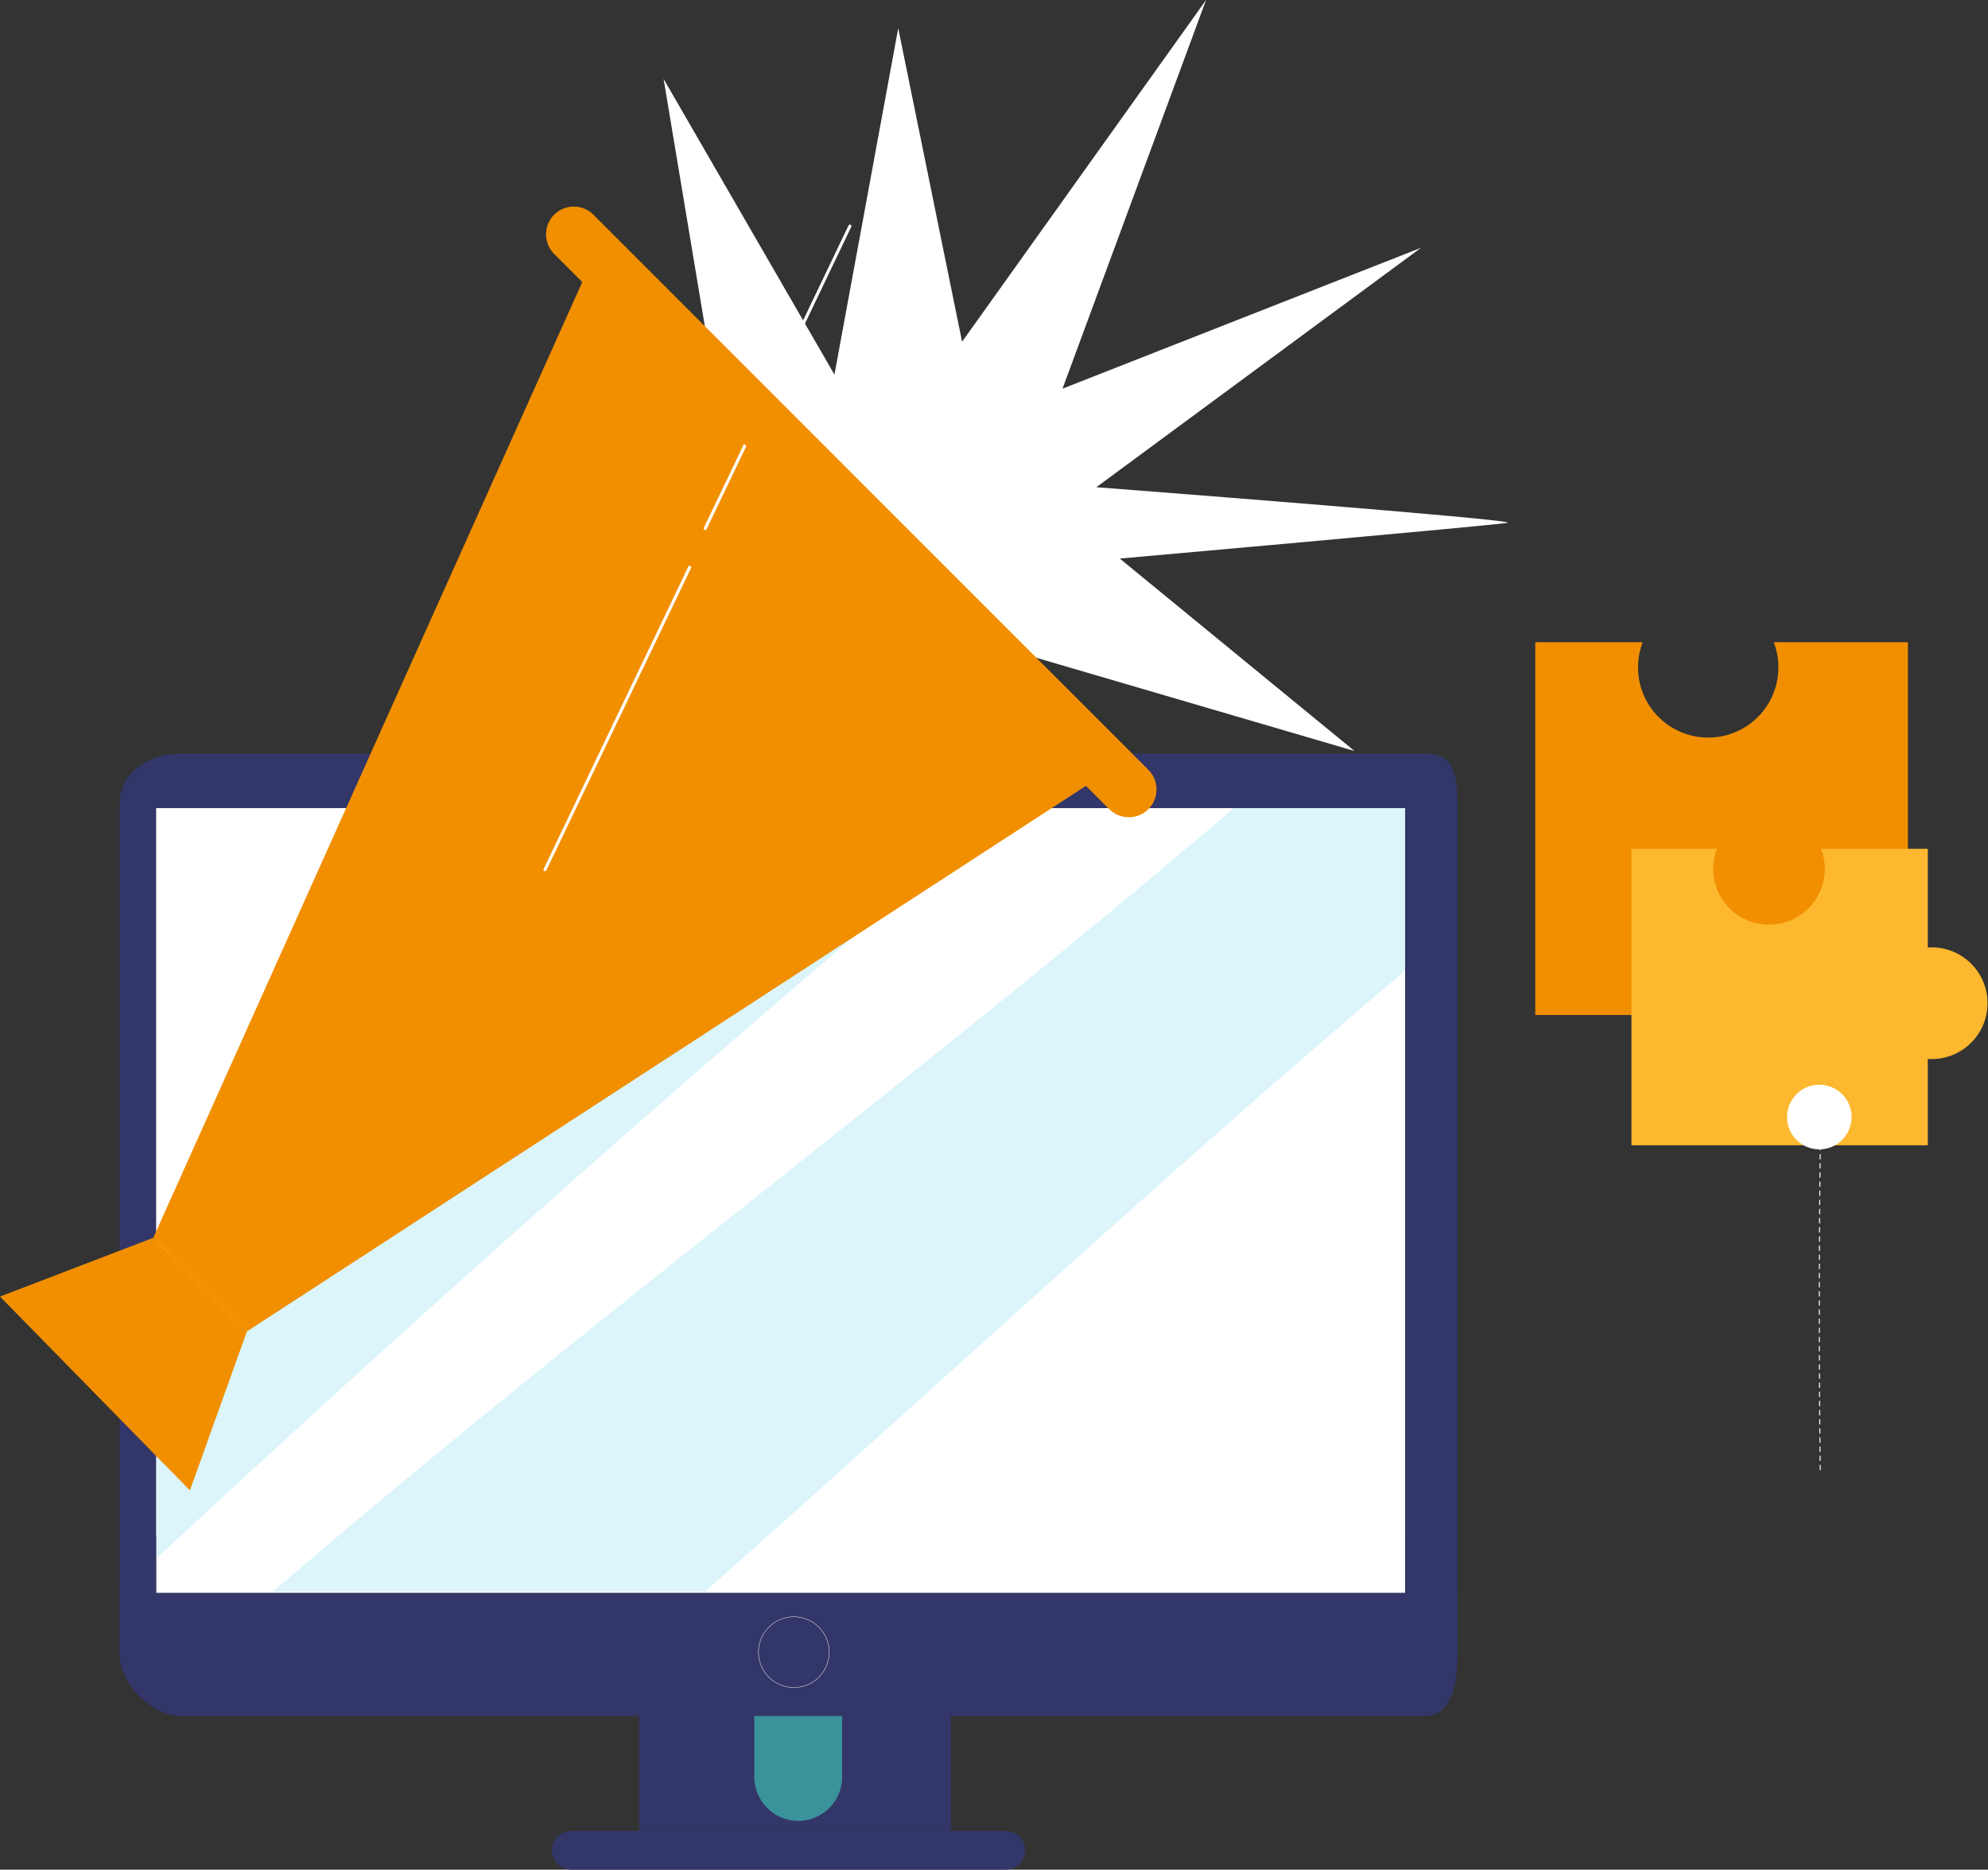
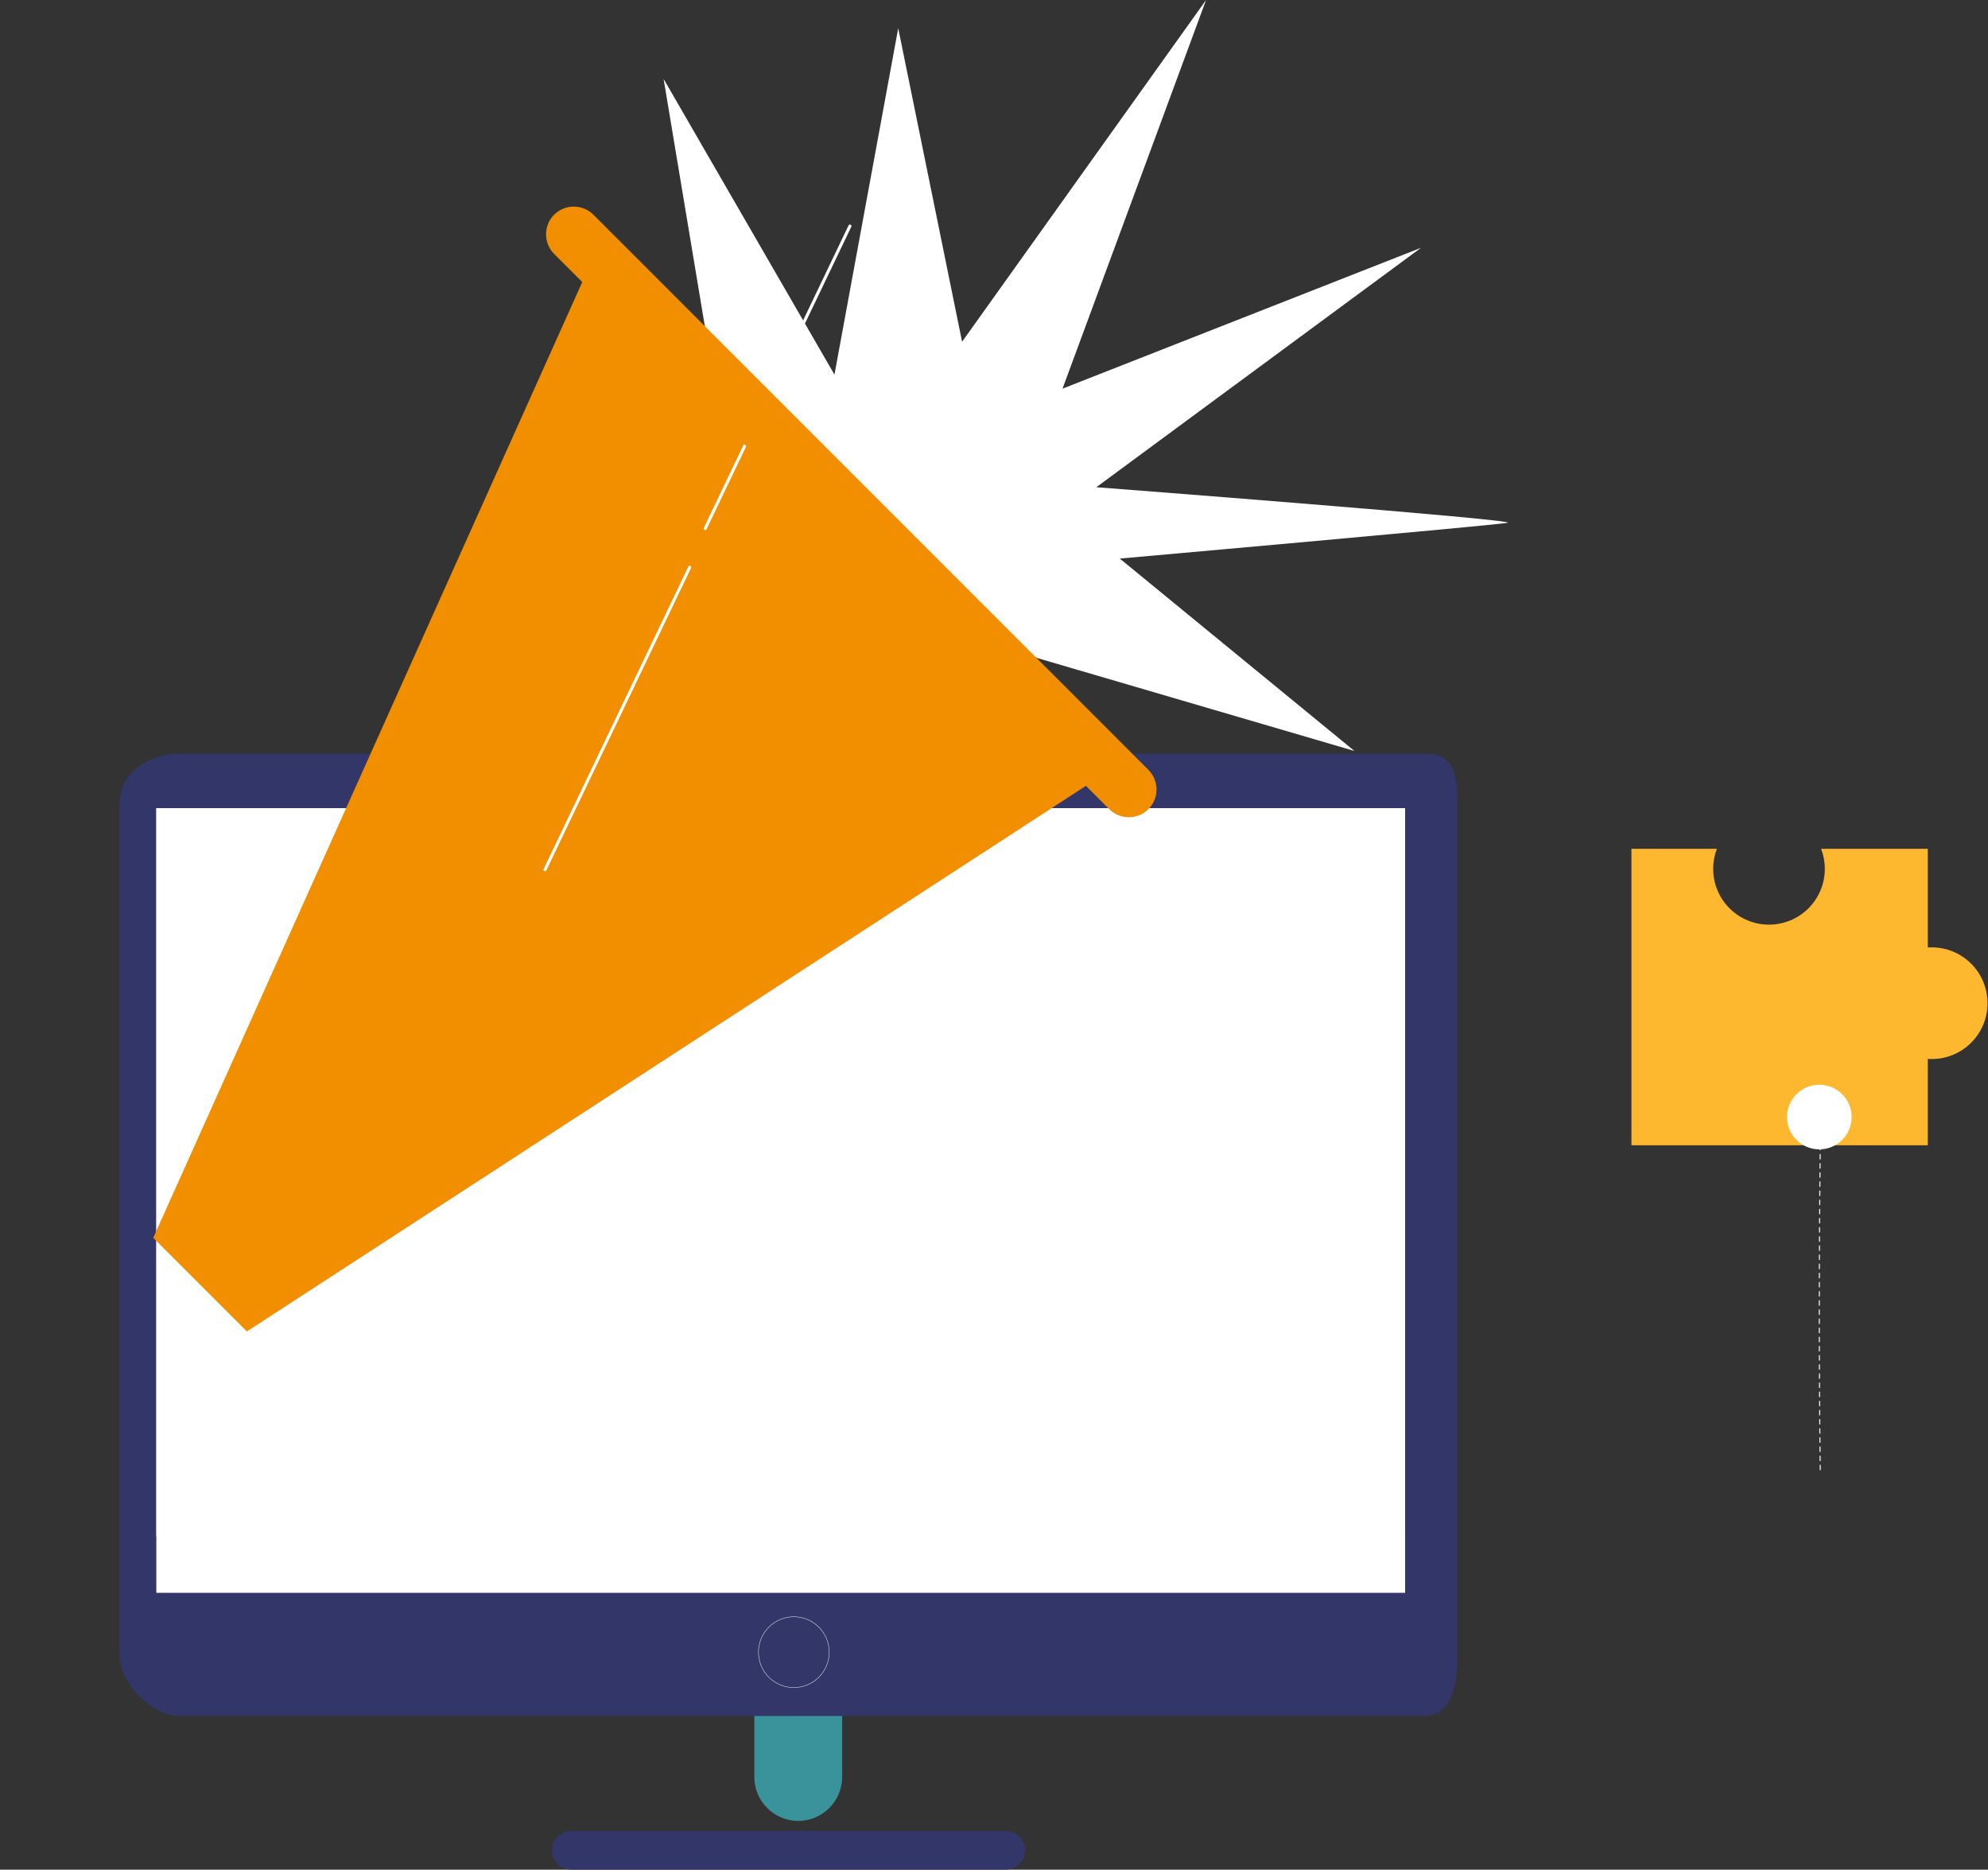
<svg xmlns="http://www.w3.org/2000/svg" width="2393" height="2250" viewBox="0 0 2393 2250" fill="none">
  <rect x="0" y="0" width="2393" height="2250" fill="#333333" stroke="none" />
-   <path d="M1848.03 772.87V1221.42H2296.58V772.87H2135.12C2138.73 782.27 2140.69 792.451 2140.69 803.128C2140.69 849.816 2102.86 887.6 2056.22 887.6C2009.53 887.6 1971.75 849.816 1971.75 803.128C1971.75 792.451 1973.71 782.277 1977.32 772.87H1848.03Z" fill="#F18F01" />
  <path d="M1963.8 1021.49V1378.22H2320.53V1021.49H2192.13C2194.99 1028.97 2196.56 1037.06 2196.56 1045.55C2196.56 1082.68 2166.47 1112.73 2129.38 1112.73C2092.25 1112.73 2062.2 1082.68 2062.2 1045.55C2062.2 1037.06 2063.76 1028.97 2066.62 1021.49H1963.8Z" fill="#FDB82F" />
  <path d="M2325.24 1274.46C2362.35 1274.46 2392.44 1244.38 2392.44 1207.27C2392.44 1170.16 2362.35 1140.07 2325.24 1140.07C2288.13 1140.07 2258.05 1170.16 2258.05 1207.27C2258.05 1244.38 2288.13 1274.46 2325.24 1274.46Z" fill="#FDB82F" />
-   <path d="M1144.7 2017.84H769.306V2203.19H1144.7V2017.84Z" fill="#333668" />
  <path d="M960.853 2191.32C931.77 2191.32 907.971 2167.52 907.971 2138.44V1945.58C907.971 1916.49 931.763 1892.69 960.853 1892.69C989.937 1892.69 1013.74 1916.49 1013.74 1945.58V2138.44C1013.74 2167.53 989.937 2191.32 960.853 2191.32Z" fill="#3A929B" />
  <path d="M1714.79 906.923H216.423C184.052 906.923 144 926.199 144 966.965V1913.5V1946.67V1990.36C144 2027.43 184.059 2064.99 216.423 2064.99H1714.79C1747.17 2064.99 1754.44 2027.43 1754.44 1990.36V1933.49V1913.51V966.965C1754.44 926.199 1747.17 906.923 1714.79 906.923Z" fill="#333668" />
  <mask id="mask0_173_1146" style="mask-type:luminance" maskUnits="userSpaceOnUse" x="144" y="906" width="1611" height="1159">
    <path d="M1714.79 906.923H216.423C184.052 906.923 144 926.199 144 966.965V1913.5V1946.67V1990.36C144 2027.43 184.059 2064.99 216.423 2064.99H1714.79C1747.17 2064.99 1754.44 2027.43 1754.44 1990.36V1933.49V1913.51V966.965C1754.44 926.199 1747.17 906.923 1714.79 906.923Z" fill="white" />
  </mask>
  <g mask="url(#mask0_173_1146)">
    <path d="M144 1913.5V1990.35C144 2027.42 184.059 2064.98 216.423 2064.98H1714.79C1747.17 2064.98 1754.44 2027.42 1754.44 1990.35V1913.5" fill="#333668" />
  </g>
  <mask id="mask1_173_1146" style="mask-type:luminance" maskUnits="userSpaceOnUse" x="144" y="906" width="1611" height="1159">
    <path d="M1714.79 906.923H216.423C184.052 906.923 144 926.199 144 966.965V1913.5V1946.67V1990.36C144 2027.43 184.059 2064.99 216.423 2064.99H1714.79C1747.17 2064.99 1754.44 2027.43 1754.44 1990.36V1933.49V1913.51V966.965C1754.44 926.199 1747.17 906.923 1714.79 906.923Z" fill="white" />
  </mask>
  <g mask="url(#mask1_173_1146)">
    <path d="M1691.35 972.534H188.168V1848.38H1691.35V972.534Z" fill="#F7E5E7" />
  </g>
  <mask id="mask2_173_1146" style="mask-type:luminance" maskUnits="userSpaceOnUse" x="144" y="906" width="1611" height="1159">
    <path d="M1714.79 906.923H216.423C184.052 906.923 144 926.199 144 966.965V1913.5V1946.67V1990.36C144 2027.43 184.059 2064.99 216.423 2064.99H1714.79C1747.17 2064.99 1754.44 2027.43 1754.44 1990.36V1933.49V1913.51V966.965C1754.44 926.199 1747.17 906.923 1714.79 906.923Z" fill="white" />
  </mask>
  <g mask="url(#mask2_173_1146)">
    <path d="M1691.35 972.534H188.168V1916.82H1691.35V972.534Z" fill="white" />
  </g>
  <mask id="mask3_173_1146" style="mask-type:luminance" maskUnits="userSpaceOnUse" x="144" y="906" width="1611" height="1159">
-     <path d="M1714.79 906.923H216.423C184.052 906.923 144 926.199 144 966.965V1913.5V1946.67V1990.36C144 2027.43 184.059 2064.99 216.423 2064.99H1714.79C1747.17 2064.99 1754.44 2027.43 1754.44 1990.36V1933.49V1913.51V966.965C1754.44 926.199 1747.17 906.923 1714.79 906.923Z" fill="white" />
-   </mask>
+     </mask>
  <g mask="url(#mask3_173_1146)">
    <path opacity="0.32" d="M1211.61 972.534H808.502C731.358 1037.96 654.676 1104.01 578.484 1170.7C447.133 1285.69 317.155 1402.45 188.161 1520.45V1875.5C522.192 1565.5 862.743 1262.81 1211.61 972.534Z" fill="#8DDEF1" />
  </g>
  <mask id="mask4_173_1146" style="mask-type:luminance" maskUnits="userSpaceOnUse" x="144" y="906" width="1611" height="1159">
-     <path d="M1714.79 906.923H216.423C184.052 906.923 144 926.199 144 966.965V1913.5V1946.67V1990.36C144 2027.43 184.059 2064.99 216.423 2064.99H1714.79C1747.17 2064.99 1754.44 2027.43 1754.44 1990.36V1933.49V1913.51V966.965C1754.44 926.199 1747.17 906.923 1714.79 906.923Z" fill="white" />
-   </mask>
+     </mask>
  <g mask="url(#mask4_173_1146)">
    <path opacity="0.32" d="M1691.34 1168.02V972.534H1485.17C1372.31 1068.93 1257.64 1162.84 1142.15 1255.55C870.255 1473.84 593.631 1686.94 328.688 1915.19H848.976C1129.92 1666.35 1405.35 1410.2 1691.34 1168.02Z" fill="#8DDEF1" />
  </g>
  <path d="M1234.04 2226.67C1234.04 2239.49 1223.63 2249.91 1210.8 2249.91H687.652C674.815 2249.91 664.403 2239.5 664.403 2226.67C664.403 2213.85 674.809 2203.43 687.652 2203.43H1210.8C1223.63 2203.43 1234.04 2213.85 1234.04 2226.67Z" fill="#333668" />
  <path d="M985.664 2018.35C969.038 2034.98 942.073 2034.98 925.447 2018.35C908.82 2001.73 908.82 1974.76 925.447 1958.13C942.073 1941.51 969.038 1941.51 985.664 1958.13C1002.29 1974.76 1002.29 2001.72 985.664 2018.35Z" stroke="#FFFBFA" stroke-width="0.47" stroke-miterlimit="10" />
  <path d="M867.76 508.442L798.794 94.979L1004.45 450.812L1081.21 33.94L1158.08 411.249L1451.76 0L1278.97 467.718L1710.5 298.203L1319.66 586.326C1319.66 586.326 1834.81 625.801 1814.48 629.191C1794.14 632.58 1347.91 672.177 1347.91 672.177L1630.37 903.73L1190.9 775.001L867.76 508.442Z" fill="white" />
  <path d="M1311.56 942.838L297.177 1602.29L184.478 1489.59L712.046 314.551L1095.24 716.135L1311.56 942.838Z" fill="#F18F01" />
-   <path d="M0 1560.3L184.484 1489.59L297.191 1602.29L228.619 1793.58L0 1560.3Z" fill="#F18F01" />
  <path d="M848.874 636.004L1023.07 272.062" stroke="white" stroke-width="3.664" stroke-miterlimit="10" stroke-linecap="round" stroke-linejoin="round" />
  <path d="M656.015 1046.61L830.209 682.658" stroke="white" stroke-width="3.664" stroke-miterlimit="10" stroke-linecap="round" stroke-linejoin="round" />
  <path d="M1382.4 973.721C1369.42 986.708 1348.17 986.708 1335.18 973.721L667.036 305.572C654.049 292.586 654.049 271.34 667.036 258.354C680.022 245.368 701.267 245.368 714.254 258.354L1382.4 926.503C1395.39 939.49 1395.39 960.735 1382.4 973.721Z" fill="#F18F01" />
  <path d="M2191.11 1378.27C2189.55 1510.09 2189.55 1643.85 2191.11 1772.94" stroke="white" stroke-width="1.195" stroke-miterlimit="10" stroke-linecap="round" stroke-linejoin="round" stroke-dasharray="5.5 5.5" />
  <path d="M2228.84 1344.27C2228.84 1365.74 2211.43 1383.15 2189.95 1383.15C2168.48 1383.15 2151.07 1365.74 2151.07 1344.27C2151.07 1322.79 2168.48 1305.38 2189.95 1305.38C2211.43 1305.38 2228.84 1322.79 2228.84 1344.27Z" fill="white" />
</svg>